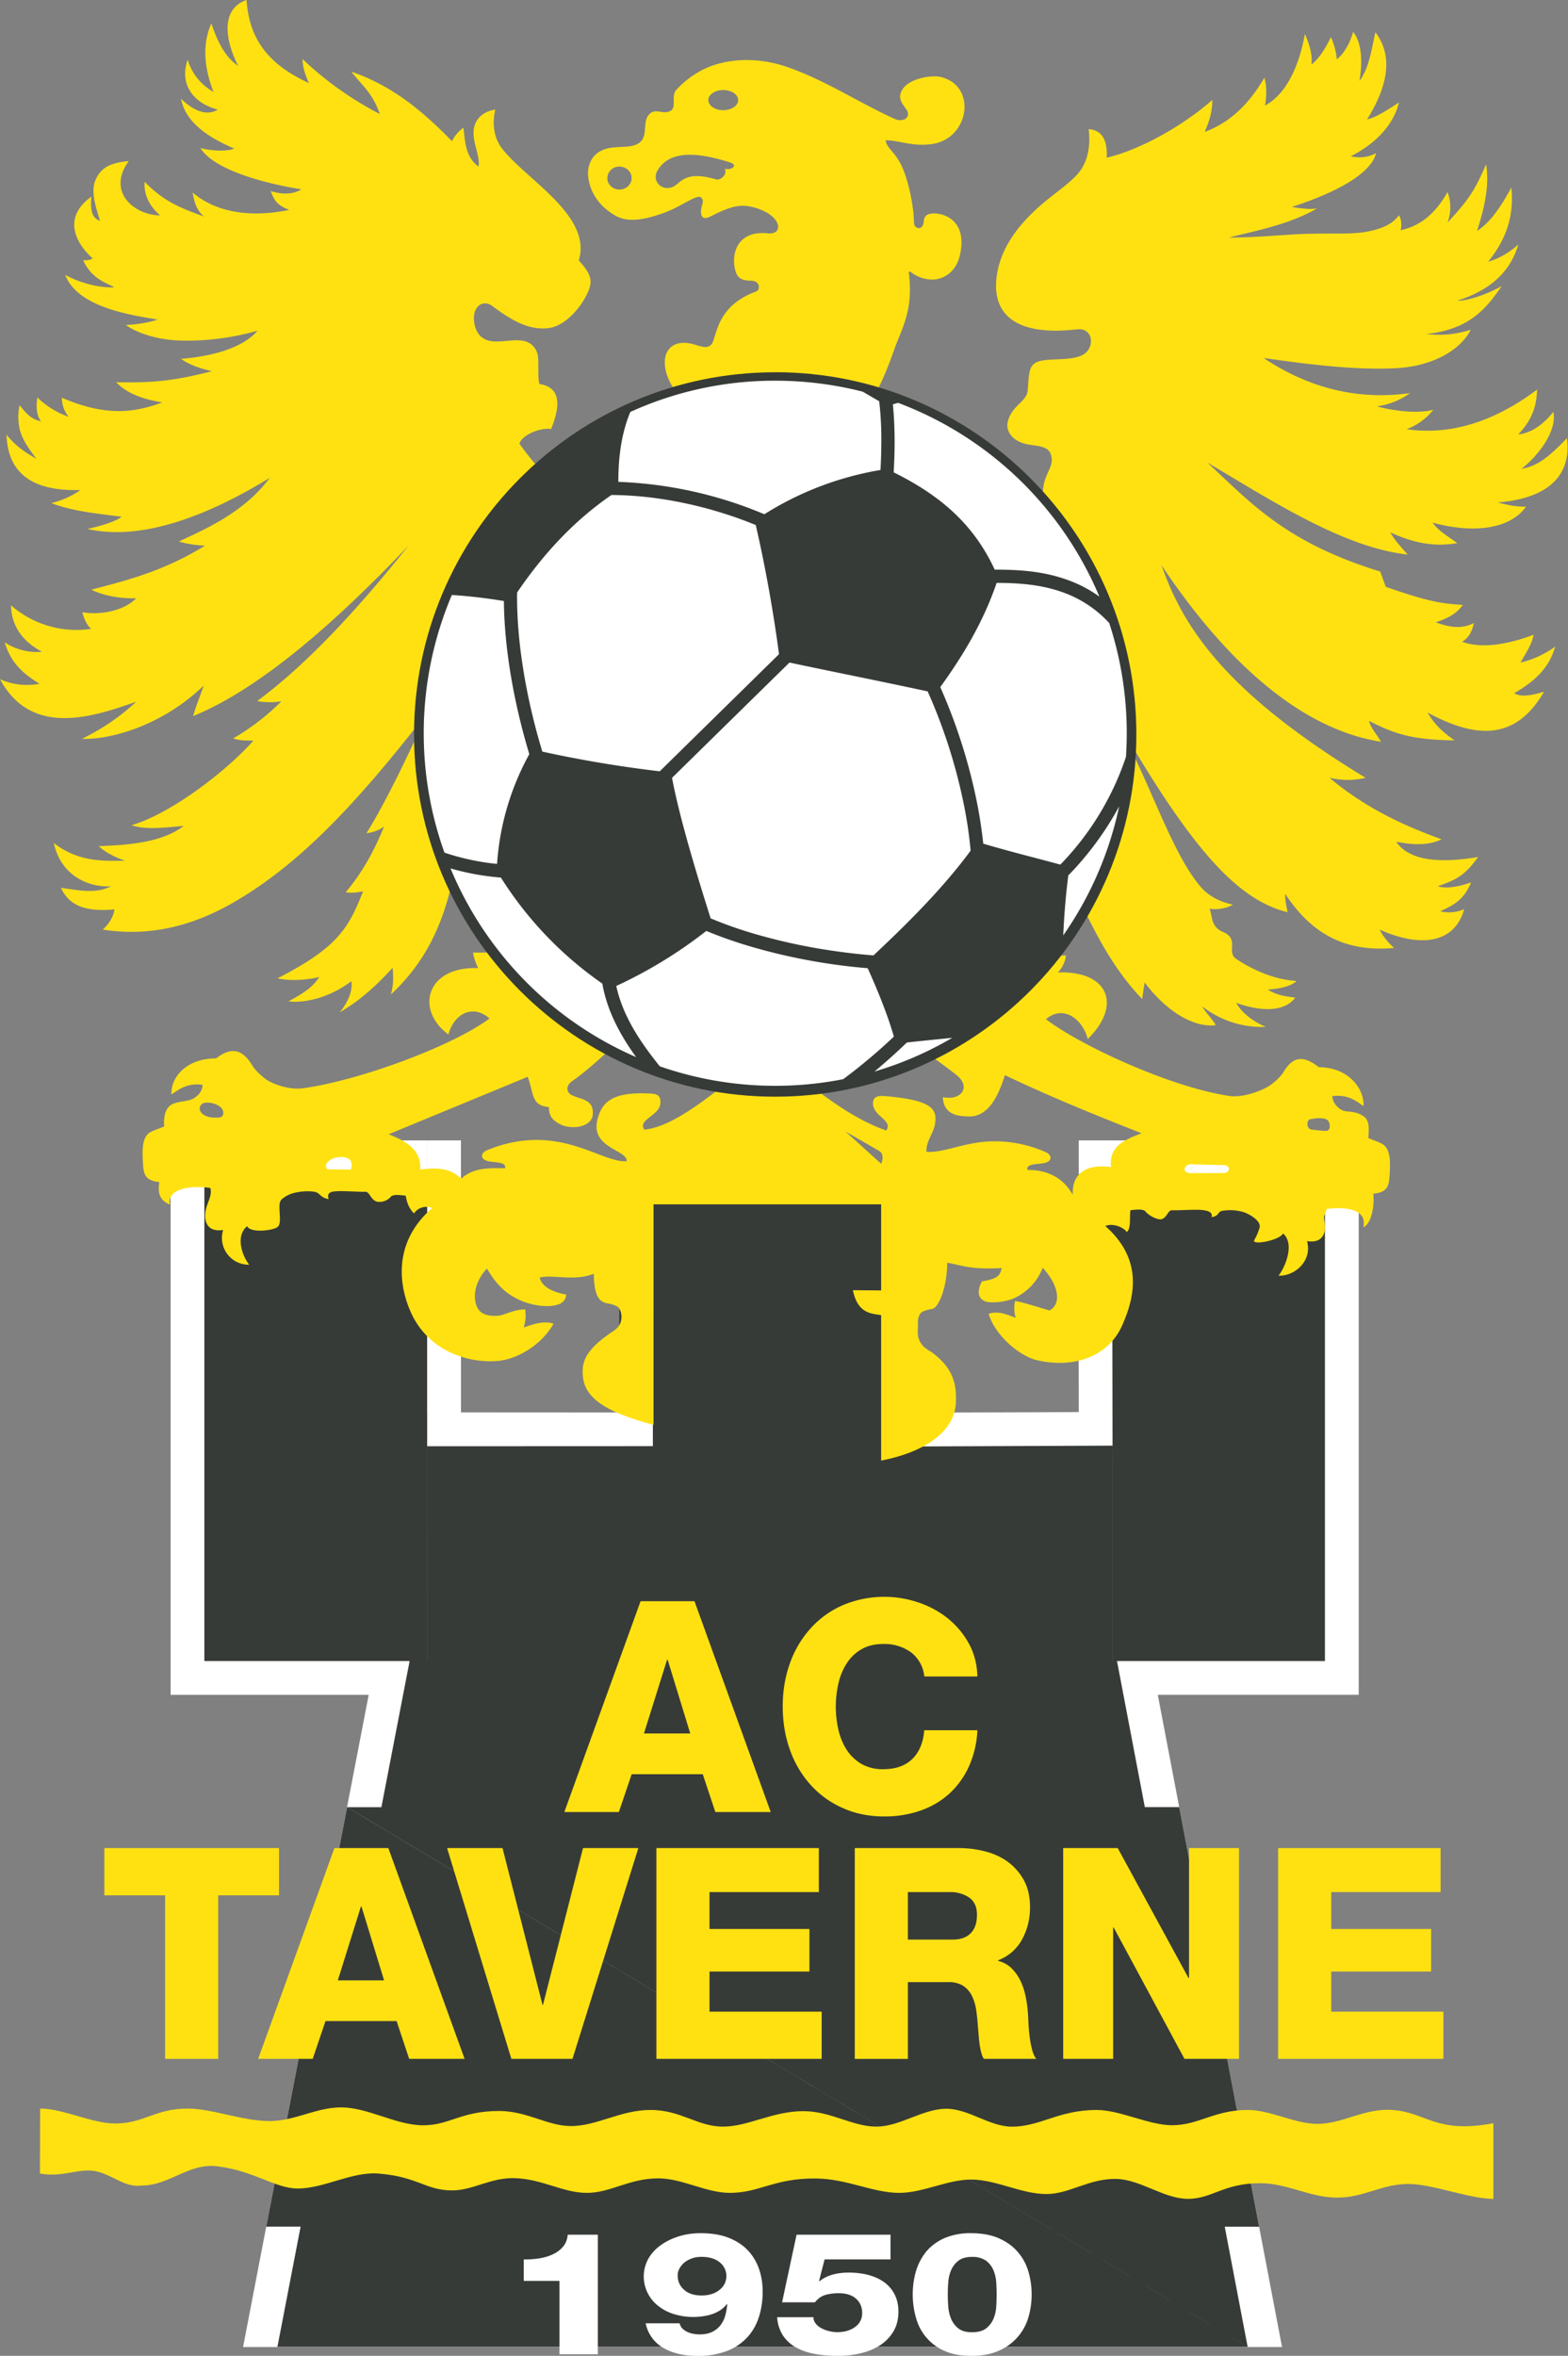
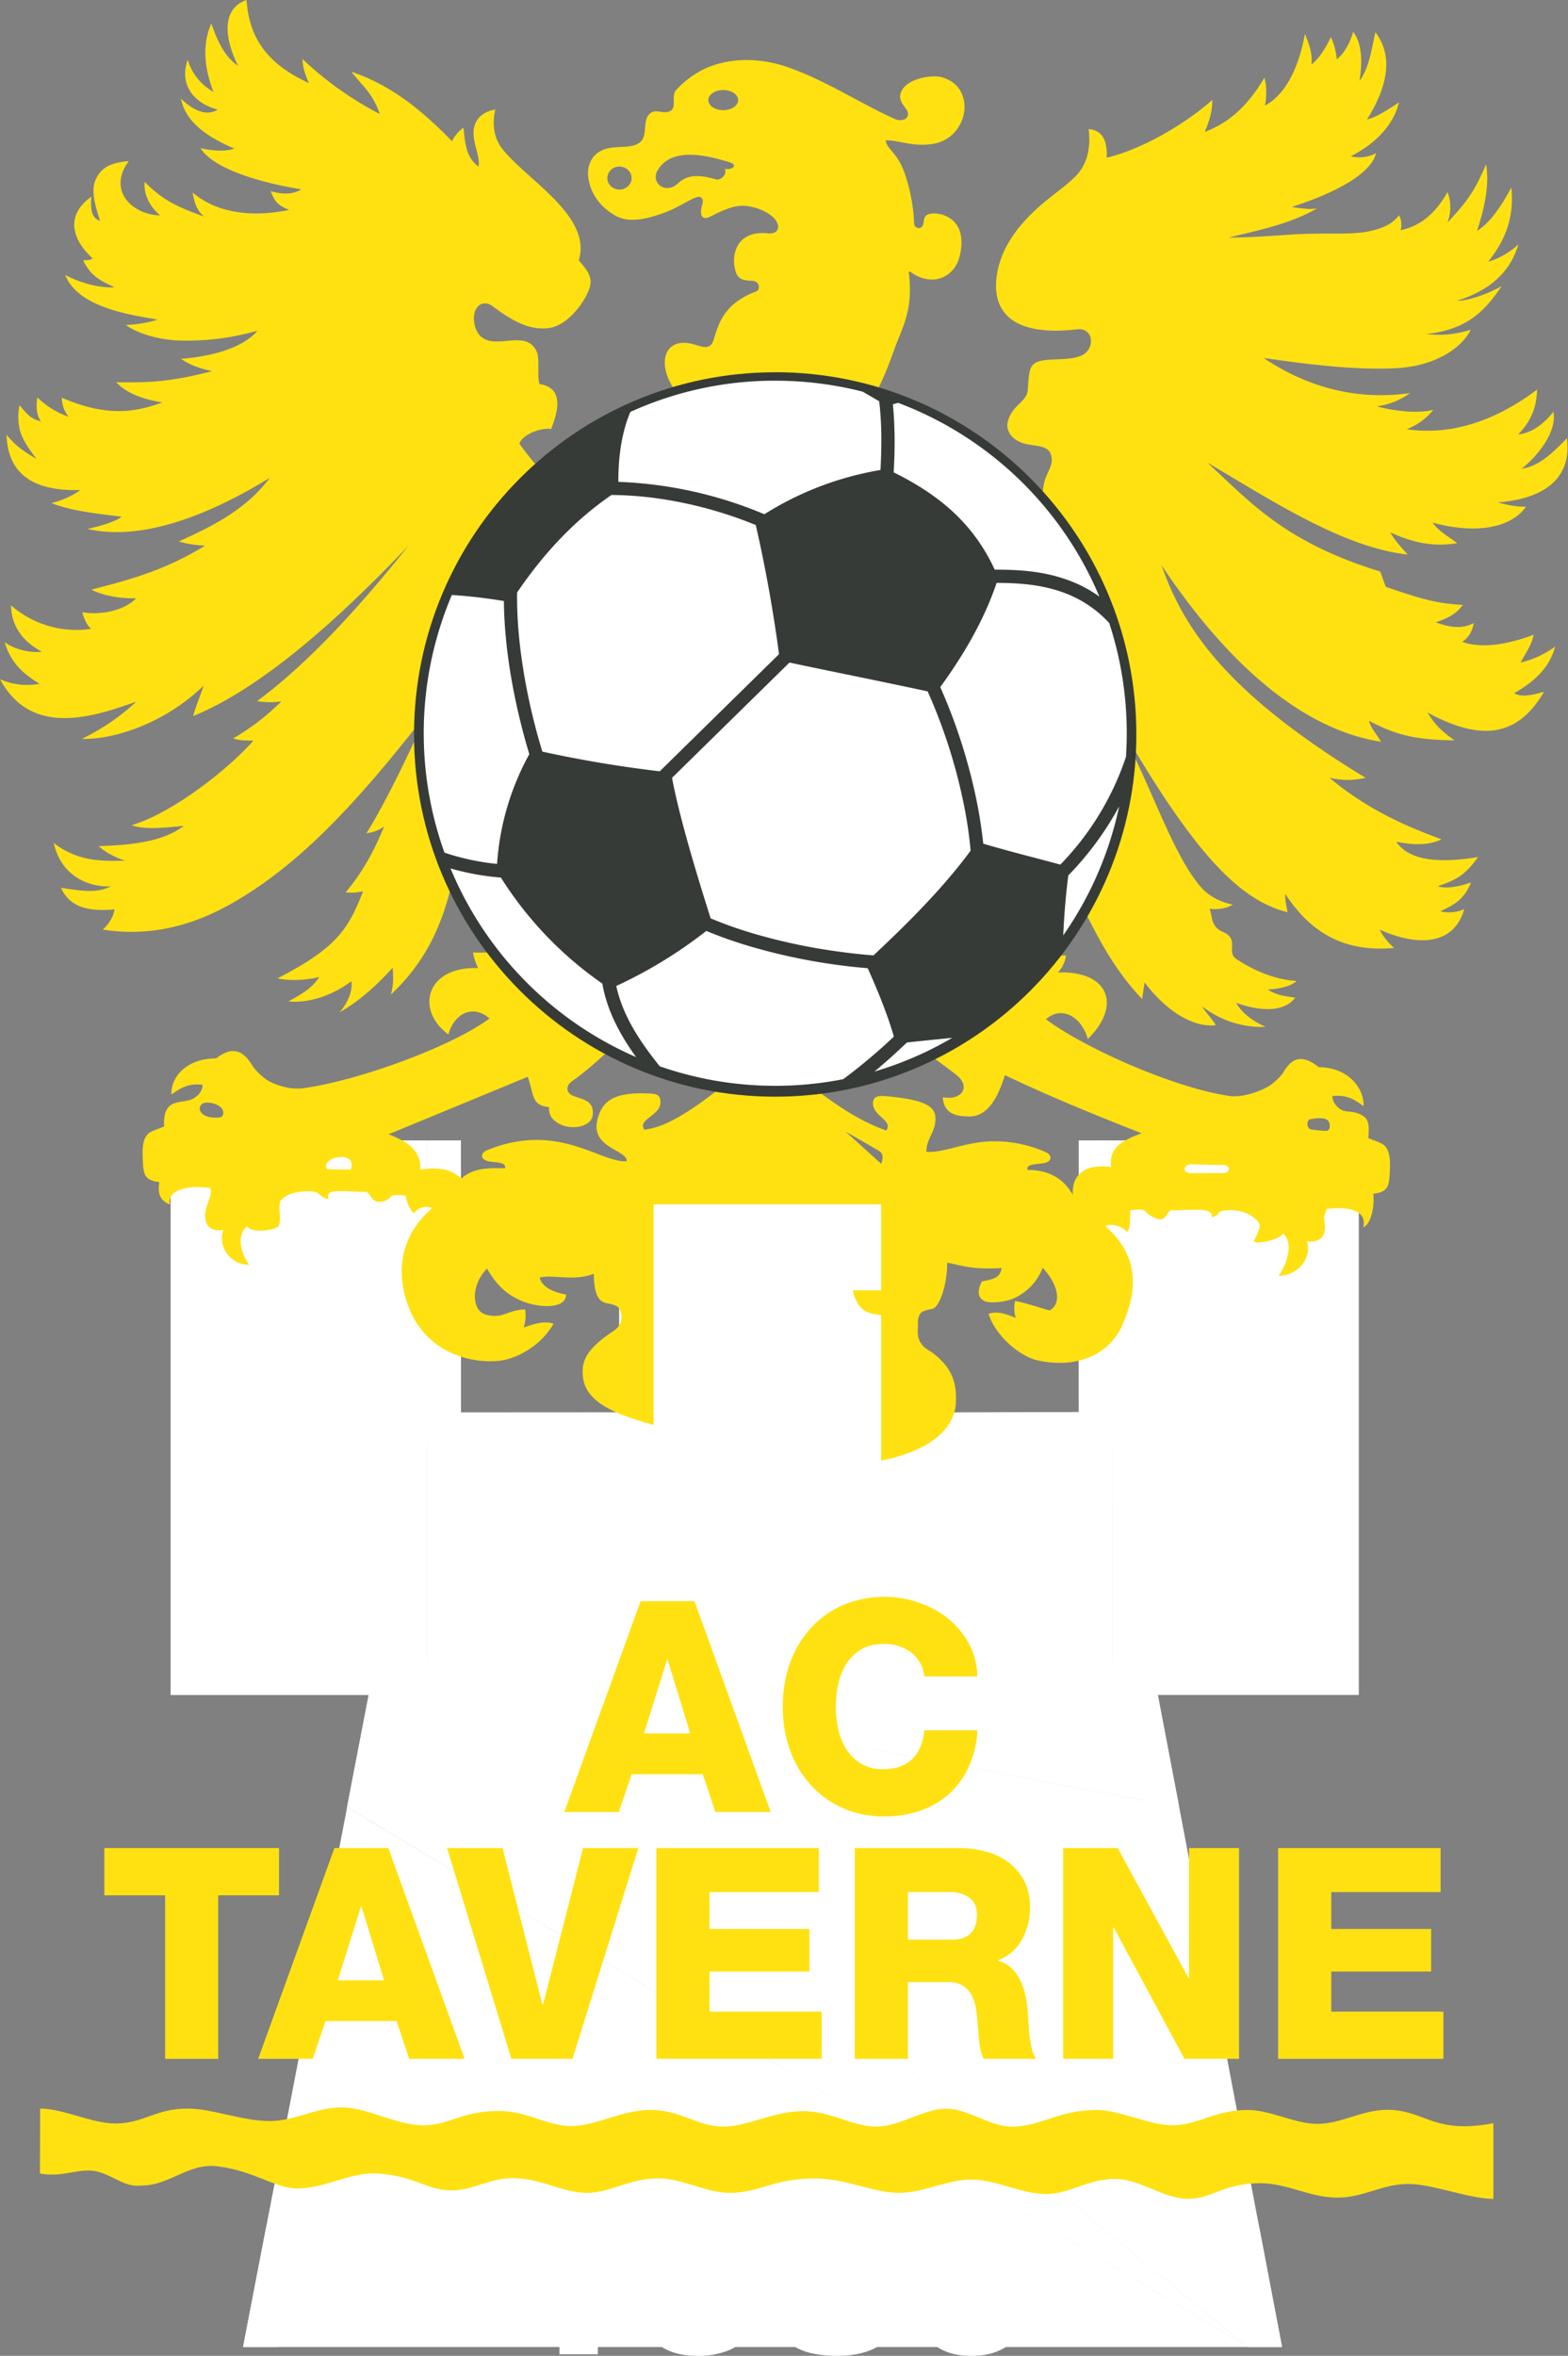
<svg xmlns="http://www.w3.org/2000/svg" width="333" height="500" fill="none">
  <rect width="100%" height="100%" fill="#808080" stroke="none" />
  <path fill="#ffe112" fill-rule="evenodd" d="M77.82 176.84a8 8 0 0 0 3.74-1.4c-2 4.9-4.52 9.68-8.16 13.95 1.45.19 2.68-.04 3.7-.2-3.11 7.94-5.5 11.95-18.15 18.44 1.6.43 5.18.62 8.86-.27-1.49 2.28-3.46 3.49-6.55 5.17 3.5.4 8.62-.73 13.36-4.28.37 2.28-1.02 4.87-2.48 6.6 3.87-2.2 7.55-5.37 11.24-9.45.23 2.43.12 3.8-.35 5.66 8.42-7.87 13-17.98 14.67-34.65 2.12-21.15 20.08-43.99 27.03-64.81-1.67-2.95-5.6-7-9.25-11.07a65 65 0 0 1-5.18-6.38c.66-1.94 4.54-3.43 6.75-3.1 1.56-3.95 2.68-8.75-2.48-9.54-.52-1.66.07-5.37-.56-6.82-1.81-4.17-6.66-1.62-10.03-2.35-1.77-.39-2.79-1.63-3.17-3.37-.84-3.86 1.71-5.52 3.7-4.05 4.37 3.25 7.88 5.19 11.95 4.72 4.64-.52 8.91-7.15 8.96-9.7.03-1.2-.52-2.54-2.51-4.66 2.91-9.4-10.94-17-16.2-23.64-1.9-2.41-2.2-5.42-1.53-8.39-3.34.57-4.6 2.72-4.61 4.94-.02 2.5 1.43 5.17 1.05 7.16-2.9-2.09-2.84-5.6-3.2-8.25a8 8 0 0 0-2.44 2.86C88.08 21.8 81.76 17.7 74.6 15.2c2.45 3.14 4.46 4.45 6.06 9a72 72 0 0 1-16.42-11.67c.07 2.03.63 3.36 1.36 5.1C57.71 13.99 52.95 8.98 52.36 0c-4.85 1.64-5.15 7.2-1.8 13.97-2.8-1.87-4.4-5.25-5.68-9-1.73 3.9-1.8 8.75.46 14.53a11.5 11.5 0 0 1-5.48-6.84c-1.68 4.7.6 9.05 6.38 10.6-2.01 1.25-4.66.7-7.8-2.3 1 5.23 6.15 8.35 11.3 10.57-1.44.68-5.16.48-7.17-.11 2.53 4.13 11.65 7.18 21.44 8.76-2.04 1.26-4.49 1-6.52.38.84 2.08 1.26 2.9 3.93 3.99-9.94 2.04-16.62-.33-20.53-3.7.34 1.55.59 3.54 2.43 5.1-5.16-1.86-8.57-3.23-12.6-7.36-.2 2.28.7 4.9 3.28 7.13-5.52-.08-11.4-5-6.66-11.53-3.71.33-5.84 1.27-7 3.9-1.34 2.7.47 7.14.89 8.8-1.58-.67-2.05-1.78-1.84-5.14-5.88 4.2-3.72 9.48.3 13.11-.3.24-1.3.47-2.03.35 1.82 4.21 5.64 5.1 6.6 5.74-2.87.28-7.61-.99-10.42-2.62 2.67 6.9 13.74 8.5 19.64 9.49-2 .7-5.08 1.14-6.8 1.14 2.72 1.92 7.03 3.13 11.24 3.3 4.77.2 10.74-.34 16.76-2.07-3.57 4.2-11.24 5.58-16.23 5.97 1.76 1.27 3.96 2.02 6.56 2.62-8.85 2.29-13.47 2.46-20.35 2.35 2.38 2.44 5.72 3.6 9.8 4.28-6 2.23-12.08 2.99-21.33-1 .01.97.28 2.67 1.45 4.05a18 18 0 0 1-6.64-4.1c-.35 1.97-.14 3.95.78 5.07-1.97-.5-2.67-1.12-4.57-3.43a12 12 0 0 0-.02 4.85c.4 2.08 1.83 4.25 3.63 6.54-2.5-1.41-4.59-2.88-6.38-5.14.27 8.27 5.58 12.06 15.7 11.75a18 18 0 0 1-6.16 2.77c4.14 1.63 8.8 2.13 14.92 2.9-1.39 1.06-4.47 1.97-7.27 2.59 11.35 2.62 25.41-2.68 38.69-10.83-5.44 7.46-14.26 11.12-19.27 13.5 1.75.5 3.26.74 5.53.89-8.78 5.4-16.45 7.32-24.1 9.33 2.04 1.03 5.35 1.92 9.5 1.83-2.57 2.64-7.53 3.62-11.43 2.96.25 1.09.89 2.73 1.88 3.52a21.1 21.1 0 0 1-17.03-4.98c.07 3.7 1.78 7.28 6.57 9.85a12.4 12.4 0 0 1-7.93-2.01c1.34 4.16 3.38 6.3 7.41 8.8a14 14 0 0 1-8.39-.97c6.77 12.6 20.19 7.82 28.94 4.78a47 47 0 0 1-11.55 7.88c6.19.2 17.05-2.82 25.88-11.3-.75 2.16-1.69 4.4-2.25 6.47 14.64-5.98 31-20.68 45.73-36.16-8.62 10.76-20.1 24.09-32.13 32.97 1.7.33 3.73.3 5.14.06a50 50 0 0 1-10.24 7.87c1.76.58 3.16.39 4.29.48-5.84 6.58-17.64 15.56-25.86 17.93 2.8 1.02 6.88.55 11.09.15-4.83 3.7-12.35 4.07-18.03 4.3.65.8 3.17 2.36 5.58 3.09-5.02.11-10.15.17-15.17-3.76 1.6 7.25 7.73 9.46 12.16 9.2-3.45 1.7-6.99.78-10.64.33 1.5 3.12 4.19 5.24 11.35 4.57-.07 1.05-.83 2.84-2.48 4.28 10.02 1.58 19.12-.8 27.62-5.67 14.52-8.32 26.75-21.68 41.19-40.2-2.03 4.82-8.16 18.06-12.8 25.42m144.1-61.87c-.31-1.7-1.03-7.6-.29-11.92.53-3.04 2.38-4.26 1.52-6.67-.75-2.1-3.75-1.58-5.98-2.35-2.48-.86-3.57-2.74-3.15-4.5.82-3.48 4-4.22 4.23-6.63.16-1.58.12-2.93.5-4.32.36-1.31 1.29-1.92 3.13-2.14 2.38-.29 5.45-.05 7.62-.9 3.17-1.26 2.9-6.07-.8-5.64-12.68 1.46-17.84-2.97-17.1-10.65.63-6.4 4.6-11.36 8.92-15.25 2.95-2.66 5.38-4.1 7.84-6.53 2.74-2.72 3.26-6.38 2.85-10.06 3.1.25 3.98 2.7 3.83 6.05 7.39-1.72 16.59-7.08 22.41-12.24.05 2.3-.64 4.62-1.62 6.78 4.03-1.5 8.64-4.5 12.67-11.5.55 1.5.5 4.1.15 5.9 4.73-2.53 7.29-8.72 8.48-15.18.95 2.22 1.61 4.24 1.4 6.48 1.24-1.01 2.56-2.6 4.12-5.82a15 15 0 0 1 1.26 4.72c1.25-1 2.65-2.97 3.46-5.83 1.83 2.25 2.05 6.38 1.33 10.4 2.02-2.6 2.56-6.54 3.39-10.32 3.43 4.46 3.21 10.57-1.77 18.5 2.06-.5 4.32-2 6.78-3.61-.93 3.98-4.15 8.38-10.24 11.42 1.47.4 3.6.34 5.38-.66-1.42 5.75-13.5 10.02-17.91 11.42 1.81.3 4 .6 5.38.3-5.9 3.51-14 4.97-18.72 6.19 5.74.03 12.03-.65 16.56-.78 5.8-.16 9.42.16 12.8-.47 3.98-.74 5.65-2.03 6.75-3.47.59.98.56 2.19.37 3.17 3.71-.82 7.03-2.95 9.95-8.1a9.3 9.3 0 0 1 0 6.48c3.8-4.2 5.48-5.97 8.18-12.38.81 4.66-.52 9.85-1.92 14.15 3-1.88 5.29-5.56 7.3-9.21.55 5.96-.96 10.79-4.94 15.76a16.5 16.5 0 0 0 6.41-3.68c-1.74 6.04-6.3 9.84-12.97 11.94 1.75.1 5.84-1.08 9.44-3.1-3.26 4.74-6.85 9.22-16.07 10.18 3.24.3 5.67.22 9.5-.9-2.27 4.4-8.2 7.73-15.79 8.14-8.34.45-18.17-.71-28.2-2.16 7.9 5.28 18.29 9.26 31.1 7.45a15.5 15.5 0 0 1-7 2.8c2.59.8 8.36 1.71 11.94.74a13 13 0 0 1-5.68 4.12c9.46 1.39 18.8-1.71 27.71-8.4-.12 4.48-1.68 6.99-3.98 9.5 2.8-.24 5.46-2.25 7.45-4.79.82 4.38-3.6 9.64-6.78 12.1 3.53-.57 6.04-2.75 9.65-6.5 1.1 8.62-4.94 12.88-14.74 13.64 1.77.4 3.54.94 6.05.89-3.25 4.64-10.88 5.84-19.83 3.39.98 1.57 3.37 3 5.23 4.35-5.38.93-9.8-.27-14.22-2.29.88 1.67 2.5 3.34 3.68 4.72-13.45-1.5-28.25-11.04-42.52-19.53 9.62 8.98 16.8 16.97 36.7 23.14l1.18 3.24c9.47 3.3 11.95 3.53 16.36 3.84-1.22 1.72-2.93 2.77-5.75 3.68 2.16.79 5.16 1.72 8.1.15-.29 1.38-.87 3.04-2.5 3.98 3.44 1.28 8.4 1.04 15.19-1.47-.4 2.06-1.62 3.83-2.8 5.89a20 20 0 0 0 7.37-3.39c-1.23 4.57-4.52 7.52-8.7 9.88 1.13.78 3.14.68 6.34-.3-6.39 11.03-15.23 9.51-24.77 4.42 1.68 2.56 2.6 3.64 5.75 5.9-9.24-.08-13.08-1.53-18.13-4.13.2 1.28 1.72 3 2.51 4.42-17.95-2.78-34-18.54-46.58-37.44 4.88 14.2 14.85 27.77 43.33 45.11-2.6.59-4.91.59-7.66 0 8 6.7 16.21 10.28 23.8 13.05-3.34 1.57-7.05 1-9.65.51 2.87 4.2 9.6 4.55 17.4 3.24-2.8 3.89-4.57 4.82-8.55 6.2 1.94.68 5.13-.1 7.07-.82-1.37 3.25-3.12 4.65-6.56 6.12 1.33.4 3.4.35 5.09-.44-1.98 7.1-8.96 8.36-17.98 4.35a14 14 0 0 0 3.09 3.9c-10.86.96-17.79-3.41-23.14-11.5 0 1.68.3 2.61.51 3.91-3.7-.92-8.19-3.02-13.56-8.33-5.9-5.84-12.9-15.53-21.86-31.12-1.86-3.25-.94-.22-3.12-3.81 1.33 3.04 3.75 5.74 5.24 8.69 5 9.94 9.41 22.9 14.87 29.2 1.9 2.2 4.46 3.26 6.79 3.75-.98.69-3.17 1.18-4.94.88.42.97.47 2.36.9 3.16.99 1.88 2.19 1.5 3.24 2.59 1.54 1.57-.36 3.65 1.6 4.94 2.83 1.89 7.53 4.33 12.76 4.64-1.6 1.46-4.45 1.65-6.12 1.85 2.06 1.18 3.24 1.32 5.82 1.69-1.94 2.7-6.46 3.27-12.53 1.1 1.15 2.11 3.62 3.98 6.27 5.1-4.64.2-9.44-1.21-13.49-4.35.79 1.37 2.09 2.6 2.88 3.98-4.52.6-10.4-2.78-15.11-9.07l-.52 3.53c-5.81-6.07-10.03-13.52-15.31-25.52-3.07-6.97-8.3-13.51-12.1-20.53zM146.3 85.79c-3.63-2.6-5.52-6.87-5.04-9.8.37-2.27 2.25-3.7 5.29-3.09 2.27.46 4.16 1.74 4.97-.68.89-2.66 1.76-7.68 9.01-10.33.99-.36.87-2.13-.66-2.28-1.1-.1-2.84.08-3.51-1.63-1.24-3.14-.39-9.18 6.68-8.46 2.42.25 2.87-1.61 1.29-3.27-1.3-1.37-3.94-2.41-6.19-2.56-1.95-.14-4.08.63-7.34 2.3-1.56.8-2.45-.06-1.6-2.79.16-.49.04-1.72-1.19-1.36-1.61.48-3.92 2.24-7.24 3.42-3.53 1.25-7.23 2.1-9.98.56-1.66-.93-5-3.2-5.8-7.78-.52-3 .8-5.77 4.04-6.54 2.05-.49 4.44-.09 6.13-.84 2.8-1.24 1.1-4.59 2.65-6.33 1.35-1.54 2.93.08 4.56-.78 1.4-.73.12-3.18 1.23-4.45a20 20 0 0 1 4.56-3.7c4.5-2.74 11.6-3.7 18.84-1.24 8.2 2.78 16.03 8 23.12 11.12 1.2.52 2.87.14 2.7-1.27-.12-1.1-2.1-2.24-1.56-4.17.85-3.09 6.44-4.04 8.63-3.48 7.73 1.99 5.92 13.22-2.1 14.23-4.22.54-6.62-.79-9.71-.82.26 1.74 1.82 2.27 3.28 5.2 1.49 2.98 2.5 8.02 2.7 11.2.05.84-.04 1.77.53 2.08.9.49 1.47-.12 1.59-1.24.08-.81.3-1.68 2.06-1.71 2.4-.05 7.3 1.61 5.6 8.93-.85 3.7-3.68 5-5.53 5.1a7.5 7.5 0 0 1-4.3-1.18c-.77-.56-1.05-.73-.99-.22.96 8.15-1.42 11.43-3.22 16.57-9.09 25.78-14.55 12.35-43.5 11.29m-6.63-49.65c2.59-4.28 8.34-3.87 15.27-1.7 2.05.65.3 1.75-.97 1.38.49 1.56-1.2 2.48-1.9 2.26-5.47-1.64-7-.06-8.35 1.05-2.5 2.09-5.61-.4-4.05-3m13.93-17.02c1.75 0 3.17.96 3.17 2.14s-1.42 2.14-3.17 2.14-3.17-.96-3.17-2.14 1.42-2.14 3.17-2.14m-22.04 16.25c1.43 0 2.58 1.1 2.58 2.44s-1.15 2.43-2.58 2.43-2.58-1.09-2.58-2.43a2.5 2.5 0 0 1 2.58-2.44" clip-rule="evenodd" />
  <path fill="#fff" fill-rule="evenodd" d="M36.23 242.04h54.49v110.5H43.4h43.59l177.98 145.57L73.7 383.56l4.6-23.84H36.23zm61.66 0v57.75l33.6-.02V249.2h55.82v103.34H90.73v-110.5zm96.62 7.16v50.62l34.58-.13v-57.65h7.18v110.5h-48.96V249.2zm41.76-7.16h52.28V359.7h-42.67l4.55 23.84-163.44-31h194.39-45.1zm14.16 141.51 21.84 114.57h-7.3L86.99 352.54zM51.62 498.12l22.1-114.57 191.25 114.57H51.6" clip-rule="evenodd" />
-   <path fill="#373b37" fill-rule="evenodd" d="M36.23 249.2h54.49v103.34H43.4h43.59l177.98 145.57L73.7 383.55l4.6-23.84H36.23zm54.49 0v50.62l40.77-.05V249.2h55.82v103.34H90.73zm103.79 0v50.62l34.58-.14V249.2h7.18v103.34h-48.96V249.2zm41.76 0h52.28v110.5h-42.67l4.55 23.85-163.44-31.01h194.39-45.1zm14.16 134.35 21.84 114.56h-7.3L86.99 352.54zM51.62 498.1l22.1-114.56L264.96 498.1H51.6" clip-rule="evenodd" />
  <path fill="#fff" fill-rule="evenodd" d="M36.23 242.04h14.25v7.16H43.4v103.34h43.59L81 383.55h-7.3l4.6-23.84H36.23zm61.66 25.94v31.8h33.6v-2.9l7.16 3.09v6.96l-47.93.02v-38.97zm96.63 28.9-.02 2.94 34.6-.13-.05-29.35h7.16l.06 36.48-48.96.2.02-3.95zm76.13-54.84h17.9V359.7h-42.67l4.55 23.84h-7.3l-5.91-31h44.16V249.2h-10.73zm-3.25 230.55 4.87 25.53h-7.3l-4.87-25.54zM51.62 498.12l4.92-25.54h7.3l-4.93 25.54z" clip-rule="evenodd" />
  <path fill="#ffe112" fill-rule="evenodd" d="M110.7 201.72c-3.83.2-6.12.54-10.24.44a11 11 0 0 0 1.1 3.31c-10.87-.44-13.57 8.72-6.33 14.09 1.2-4.44 5.18-6.5 8.73-3.4-7.76 5.8-27.4 13.1-39.52 14.8-3 .41-6.36-.82-7.85-1.82-.87-.6-2.3-1.88-2.88-2.81-1.22-1.98-3.4-5.2-7.79-1.7-6.52 0-9.7 4.17-9.5 7.68 1.9-1.37 3.52-2.45 6.62-2.07-.1 1.32-.8 2.15-1.78 2.8-1.2.8-3.53.64-4.82 1.4-1.39.82-1.7 2.59-1.58 4.65-.9.38-2.23.8-2.96 1.22-1.87 1.07-1.66 4.2-1.54 6.5s.37 3.77 3.47 4.07c-.25 1.88-.3 3.75 2.29 4.79-.7-2.53 2.57-4.33 8.55-3.54.46 1.7-.74 3.1-1.03 5.02-.33 2.18.45 4.4 3.75 3.9a5.68 5.68 0 0 0 5.53 7.37c-1.6-2.06-2.9-6.12-.44-8.18.72 1.48 5.22.96 6.37.25 1.34-.83-.14-4.72.88-5.85a6 6 0 0 1 2.9-1.49c1.11-.29 3.15-.47 4.45-.13.82.23 1.1 1.24 2.72 1.47-.35-1.01.12-1.45.91-1.58 1.5-.27 5.05.08 6.9.03.88 0 1.12 1.66 2.35 2.07.65.22 2.2.03 3.02-1 .55-.69 2.7-.25 3.18-.25.25 1.58.8 2.85 1.77 3.77a3.1 3.1 0 0 1 3.83-1.12c-8.33 7.25-7.05 16.34-4.58 21.94a17 17 0 0 0 8.63 8.77 20 20 0 0 0 10.13 1.7c3.94-.42 9-3.28 11.62-7.87-2.11-.76-4.74.25-6.34.81.4-1.18.49-2.66.3-3.85-2.55 0-4.36 1.29-6 1.36q-2.2.09-3.37-.78c-1.64-1.28-2.22-5.52 1.26-9.26 1.91 3.24 3.87 5.4 7.4 6.88 3.76 1.57 9.43 1.73 9.4-1.36-3.28-.6-5.2-1.88-5.6-3.6 2.75-.72 7.28.86 11.5-.81.04 5.01 1.34 5.99 2.82 6.27.57.1 1.22.22 2 .59.7.32 1.12 1.41 1.03 2.57-.14 2-1.44 2.5-2.9 3.56-4.86 3.5-5.63 5.95-5.23 9.1.61 4.94 6.23 7.61 14.96 9.99V255.6h48.34v18.28l-6-.05c1.07 5.2 4.19 4.92 6 5.3v30.86c9.15-1.76 15.63-6.09 15.87-12.34.13-3.17-.16-7-5-10.55-.92-.66-2.2-1.14-2.86-2.89-.4-1.05-.15-2.52-.2-3.27-.08-1.16.33-2.25 1.03-2.57a8 8 0 0 1 2-.57c1.48-.27 3.16-4.78 3.2-9.8 3.34.6 5.06 1.5 11.57 1.13-.41 1.72-.92 2.25-4.2 2.83-1.25 2.27-.77 4.06 1.33 4.4a12 12 0 0 0 5.34-.76 11.7 11.7 0 0 0 6.23-6.53c3.48 3.77 4 7.64 1.48 9.04-.14.08-6.17-1.95-7.35-1.96a7 7 0 0 0 .14 3.55c-1.6-.58-3.63-1.6-5.75-.86 1.3 4.46 6.47 9 10.35 9.87 8.03 1.79 15.14-.93 18.01-7.41 2.47-5.58 4.75-13.76-3.59-21.09 1.73-.72 4.02.36 4.57 1.3.97-.9.53-3.09.78-4.67.48 0 2.63-.41 3.19.28.82 1.03 2.76 1.85 3.42 1.64 1.22-.4 1.32-1.9 2.2-1.9 1.85.06 5.4-.26 6.9.02.78.14 1.84.43 1.5 1.44 1.62-.22 1.3-1.08 2.13-1.3a10 10 0 0 1 4.44.17c1.14.3 3.93 1.75 3.66 3.28a11 11 0 0 1-1.15 2.72c-.63 1.19 5.4.08 6.11-1.4 2.46 2.08.64 6.9-.95 8.95 3.46.16 7.22-3.18 6.04-7.33 3.3.53 4.08-1.68 3.75-3.86-.29-1.93-.02-1.27.44-2.97 6.57-.75 8.44 1.38 7.75 3.9 1.99-.87 2.39-5.25 2.13-7.13 3.1-.27 3.35-1.74 3.48-4.03s.32-5.44-1.55-6.52c-.72-.42-2.05-.86-2.96-1.25.12-2.06.28-3.76-1.06-4.66-2.03-1.36-3.63-.64-4.83-1.44-.97-.65-1.68-1.5-1.78-2.81 3.11-.36 4.73.74 6.63 2.12.2-3.51-2.99-8.22-9.5-8.26-4.4-3.55-6.32-.85-7.54 1.12-.58.92-2 2.2-2.88 2.78-1.48 1-5.6 2.65-8.59 2.2-12.12-1.79-31.17-10.42-38.93-16.28 3.56-3.07 7.69-.25 8.88 4.2 7.24-7.08 4.54-14.49-6.33-14.13a6.4 6.4 0 0 0 1.7-3.6c-4.14.06-7.01 0-10.84-.23-9.73 3.61-11.22 15.3-20.97 18.82 3.15 3 5.17 4.07 8.56 6.78 3.27 2.62.82 5.54-2.9 4.69.17 4.03 3.73 4.03 5.43 4.1 5.18.22 7.06-6.84 7.77-8.76 9.85 4.7 19.15 8.44 29 12.33-3.72 1.43-6.99 2.81-6.47 7.18-5.67-.79-8.37 1.73-8.12 5.92-2.33-4.26-6.34-5.36-9.62-5.3-.41-1.5 2.43-1.12 3.84-1.55s1.37-1.66-.04-2.27a27 27 0 0 0-11.21-2.27c-5.88.1-10.32 2.5-14.05 2.24-.15-2.14 1.42-3.84 1.77-5.74.58-3.17-.28-5.13-9.84-6.03-1.58-.15-3.46-.38-3.28 1.73.22 2.53 4.31 3.44 2.8 5.51-9.06-3.19-15.91-9.95-19.63-11.85q-.04-2.63.57-4.63c-1.31-.5-3.96 1.13-6.44 2.4-2.22-1.2-4.45-2.45-5.62-2.02q.52 1.69.57 3.81c-4.14 2.25-13.46 11.4-20.82 12.1-1.5-2.1 3.18-2.96 3.4-5.5.19-2.1-1.1-2.12-2.69-2.18-7.41-.29-9.4 1.81-10.41 4.67-2.49 6.97 6.13 7.15 5.95 9.72-5.68.36-14.6-8.48-29.63-2.35-1.43.58-1.46 1.83-.05 2.27s4.25.08 3.84 1.58c-3.28-.08-6.76-.16-9.24 2.16-1.67-1.25-3.08-2.64-8.75-1.89.22-4.22-3-6.03-6.72-7.5l29.53-12.19c1.35 3.62.68 6.06 4.5 6.43.02 1.77.64 2.47 1.53 3.13 2.68 1.98 7.45 1.25 7.77-1.41.43-3.58-2.96-3.35-4.61-4.36-1-.61-1.1-1.93.23-2.86 3.55-2.48 7.04-5.8 10.18-8.77-9.74-3.6-11.24-15.3-20.97-18.98m68.84 38.41 7.6 6.87c.42-1.06.5-2.19-.44-2.73zm102.3-2.47c.7.44.91 2.43-.3 2.36-.6-.03-1.43-.07-3.04-.3-1.11-.15-1.03-2.01-.29-2.16.96-.2 2.75-.47 3.63.1m-22.05 11.3-6.87.03c-2.06 0-1.52-1.92.04-1.88l6.94.17c1.46.04 1.47 1.67-.11 1.68m-216.62-14.8c-.77.3-1.12 1.4-.22 2.2.72.65 1.87.94 3.54.82 1.12-.08 1.1-1.22.66-1.85-.75-1.1-3-1.56-3.98-1.18m26.37 14.03 4.97.04c.87-2.7-1.64-2.88-3.24-2.51-1.22.28-2.71 1.41-1.73 2.47" clip-rule="evenodd" />
  <path fill="#373b37" fill-rule="evenodd" d="M164.63 79c42.33 0 76.7 34.45 76.7 76.88s-34.37 76.88-76.7 76.88-76.7-34.45-76.7-76.88 34.36-76.87 76.7-76.87" clip-rule="evenodd" />
  <path fill="#ffe112" fill-rule="evenodd" d="M136.04 339.84h11.45l16.19 44.74h-11.76l-2.67-8.02h-15.1l-2.72 8.02h-11.58zm.72 28.07h9.83l-4.8-15.66h-.12zm59.54-12.1a7.4 7.4 0 0 0-2.83-5.13 9.6 9.6 0 0 0-5.9-1.76q-2.73 0-4.64 1.13a9 9 0 0 0-3.12 3q-1.22 1.89-1.76 4.27a22 22 0 0 0 0 9.78q.54 2.37 1.75 4.26a9.4 9.4 0 0 0 3.13 3 9 9 0 0 0 4.64 1.13q3.99 0 6.21-2.2 2.2-2.19 2.51-6.07h11.28a21 21 0 0 1-1.82 7.74 18 18 0 0 1-4.18 5.76 18 18 0 0 1-6.12 3.57 23 23 0 0 1-7.64 1.23q-4.92 0-8.91-1.82a20 20 0 0 1-6.83-4.98 22 22 0 0 1-4.33-7.4q-1.5-4.23-1.51-9.11 0-4.89 1.5-9.12a22 22 0 0 1 4.34-7.4 20 20 0 0 1 6.83-4.97 22.6 22.6 0 0 1 15.91-.69q3.48 1.12 6.27 3.29a18 18 0 0 1 4.58 5.32q1.8 3.17 1.91 7.17zM59.26 402.26H46.34v34.71H35.07v-34.71H22.16v-10.03h37.1zm11.76-10.03h11.45l16.2 44.74H86.9l-2.67-8.02h-15.1l-2.72 8.02H54.83zm.72 28.08h9.83l-4.8-15.67h-.12zm49.84 16.66H108.6l-13.65-44.74h11.77l8.49 33.27h.11l8.5-33.27h11.75zm17.82-44.74h34.5v9.34h-23.22v7.83h21.22v9.03h-21.22v8.52h23.82v10.02h-35.1zm53.41 19.43h9.46q2.55 0 3.88-1.35 1.33-1.34 1.33-3.92 0-2.5-1.66-3.66a7 7 0 0 0-4.04-1.16h-8.97zm-11.28-19.43h22.07q2.85 0 5.58.7 2.73.68 4.85 2.22a12 12 0 0 1 3.42 3.92q1.3 2.37 1.3 5.76 0 3.63-1.66 6.74a9.7 9.7 0 0 1-5.12 4.48v.12q1.7.44 2.85 1.57t1.88 2.63 1.09 3.23q.36 1.71.48 3.28.06.69.13 2.14.05 1.44.24 3 .18 1.57.54 2.95t.91 2h-11.15q-.37-.56-.61-1.57-.24-.99-.36-2.1-.13-1.09-.18-2.03l-.13-1.44q-.12-1.7-.36-3.32a10 10 0 0 0-.91-2.95 5.4 5.4 0 0 0-1.85-2.1 5.7 5.7 0 0 0-3.18-.78h-8.55v16.3h-11.28zm44.26 0h11.58l15.03 27.57h.12v-27.57h10.61v44.74h-11.58l-15.03-27.88h-.12v27.88h-10.61zm45.65 0h34.5v9.34h-23.22v7.83h21.21v9.03h-21.21v8.52h23.82v10.02h-35.1z" clip-rule="evenodd" />
  <path fill="#fff" fill-rule="evenodd" d="M111.23 484.09v-4.56q1.68.04 3.3-.22 1.6-.25 2.91-.87 1.32-.62 2.16-1.64t.97-2.51h6.4v25.38h-8.16v-15.58zm33.1 9q.14.6.54 1.05.42.45 1 .73.6.3 1.3.44t1.42.14q1.54 0 2.63-.52a5 5 0 0 0 1.8-1.44q.7-.92 1.01-2.06a12 12 0 0 0 .41-2.42h-.09q-.54.72-1.31 1.25-.78.53-1.72.86-.96.33-2 .47a14 14 0 0 1-6.35-.5 10 10 0 0 1-3.33-1.81 8 8 0 0 1-2.15-2.73 7.8 7.8 0 0 1 .2-7.16 9 9 0 0 1 2.63-2.87q1.66-1.2 3.85-1.88t4.65-.67q3.45 0 5.94.98 2.49.99 4.08 2.68a11 11 0 0 1 2.36 3.95q.77 2.25.77 4.8 0 2.74-.75 5.21-.75 2.48-2.4 4.35a11.5 11.5 0 0 1-4.29 2.97 17 17 0 0 1-6.39 1.1q-4.35 0-7.28-1.7a7.8 7.8 0 0 1-3.74-5.22zm4.67-5.9q1.23 0 2.2-.33a5 5 0 0 0 1.66-.9q.68-.55 1.04-1.3a3.7 3.7 0 0 0-1.04-4.5q-1.41-1.17-3.9-1.17-1.1 0-2.02.33-.93.33-1.59.87-.66.56-1.04 1.26a3 3 0 0 0-.39 1.51q0 1.8 1.34 3 1.34 1.23 3.74 1.23m23.76 4.61q0 .76.47 1.35.48.6 1.2.98.73.4 1.63.62t1.77.22q2.28 0 3.77-1.1a3.5 3.5 0 0 0 1.5-2.98q0-1.85-1.3-3.02-1.3-1.16-3.7-1.16-1.62 0-2.87.38-1.25.39-2.16 1.55h-6.98l3.08-14.35h19.95v5.24h-14l-1.19 4.63h.1a8 8 0 0 1 2.76-1.39q1.59-.44 3.4-.44 2.45 0 4.4.55 1.94.55 3.33 1.6 1.38 1.06 2.13 2.61t.75 3.52q0 2.36-1 4.1a9 9 0 0 1-2.74 2.94 13 13 0 0 1-4.1 1.76q-2.36.6-5.13.59-2.58 0-4.85-.42a13 13 0 0 1-3.96-1.38 8 8 0 0 1-2.75-2.53 8 8 0 0 1-1.22-3.87zm33.46 8.2q-3.35 0-5.72-1.09a10.6 10.6 0 0 1-5.98-7.05q-.68-2.35-.68-4.9 0-2.54.68-4.9a12 12 0 0 1 2.15-4.14q1.49-1.8 3.84-2.88a14 14 0 0 1 5.7-1.07q3.45 0 5.9 1.07 2.45 1.08 4.01 2.88 1.57 1.8 2.27 4.15t.7 4.9-.7 4.9a11 11 0 0 1-2.27 4.14 11 11 0 0 1-4 2.9q-2.45 1.1-5.9 1.1m.22-5.02q1.91 0 2.95-.79a5 5 0 0 0 1.56-1.98q.53-1.2.62-2.6a41 41 0 0 0 0-5.28 8 8 0 0 0-.62-2.59 5 5 0 0 0-1.56-1.96 5 5 0 0 0-2.94-.79q-1.86 0-2.88.79a5 5 0 0 0-1.55 1.96 8 8 0 0 0-.63 2.59 33 33 0 0 0 0 5.28q.12 1.4.63 2.6.53 1.2 1.54 1.98 1.03.8 2.88.79" clip-rule="evenodd" />
  <path fill="#ffe112" fill-rule="evenodd" d="M8.52 447.52c4.93 0 11 3.17 15.93 3.17 6.1 0 8.5-3.17 15.36-3.17 5.35 0 11.6 2.65 17.46 2.65 5.36 0 9.83-2.9 15.18-2.9 5.7 0 11.7 3.8 17.4 3.8s7.98-3.04 16.22-3.04c5.95.05 10.15 3.16 15.08 3.2 5.58.06 10.7-3.46 17.05-3.41 6.43 0 9.92 3.53 15.33 3.53s10.52-3.28 17.1-3.28c5.83 0 10.42 3.28 15.48 3.28s9.82-3.79 14.88-3.79c4.73 0 9.17 3.8 13.9 3.8 6.08 0 9.9-3.54 18.02-3.54 4.98 0 11.05 3.24 16.03 3.24 5.64 0 8.9-3.24 16.07-3.24 4.83 0 9.93 2.95 14.76 2.95 5.48 0 9.96-3.38 15.94-2.95 7.31.51 9.16 5.12 21.44 2.81v16.06c-5.02 0-13-3.17-18.01-3.17-5.7 0-9.46 2.9-15.15 2.9-5.8 0-10.56-3.06-16.36-3.06-7.76 0-10.23 3.32-15.34 3.32-5.01 0-10.03-4.04-15.03-4.22-5.9-.21-10.03 3.2-15.04 3.2-5.2 0-10.42-2.94-15.63-3.07-5.2-.13-10.41 2.82-15.62 2.82-5.62 0-10.99-2.97-17.63-3.05-8.92-.11-11.97 3.05-18.34 3.05-5.06 0-10.12-3.08-15.18-3.08-6.24 0-10.12 3.08-15.18 3.08s-9.36-2.9-15.2-3.12c-5.23-.2-8.93 2.6-13.4 2.6-5.65 0-7.22-2.9-15.67-3.58-5.65-.45-11.52 3.18-17.17 3.18-4.69 0-9.37-3.83-17.15-4.73-6.03-.7-10.02 4.1-16.05 4.1-3.58.48-6.29-2.46-9.87-3.08-3.59-.61-6.74 1.39-11.65.53z" clip-rule="evenodd" />
  <path fill="#fff" fill-rule="evenodd" d="M160.5 111.44c2.09 9 3.84 19.01 4.94 27.4l-25.33 24.86q-12.66-1.49-24.93-4.18c-3.16-10.36-5.51-22.72-5.36-33.77 5.77-8.48 12.3-15.38 20.03-20.69 9.95.03 21.01 2.4 30.66 6.38m4.13-30.64c6.41 0 12.64.81 18.58 2.33l3.5 2.03q.54 4.74.44 9.58-.03 2.5-.17 5.01a67 67 0 0 0-24.66 9.39l-.73-.3a88 88 0 0 0-30.28-6.57c-.02-5.55.76-10.6 2.55-14.84a74 74 0 0 1 30.77-6.63m26.1 4.7a75 75 0 0 1 42.74 41.13 27 27 0 0 0-6.85-3.58c-5.1-1.83-10.16-2.15-15.38-2.15-4.47-9.65-11.57-15.76-21.46-20.65.28-4.83.3-9.67-.17-14.44zm44.83 46.74a75 75 0 0 1 3.55 28.4 60 60 0 0 1-13.93 22.86c-5.26-1.43-10.58-2.73-16.37-4.44q-.44-4.06-1.2-8.05a118 118 0 0 0-7.93-25.18c4.57-6.33 9.04-13.54 11.97-22.12 4.76.02 9.41.34 14.02 1.99a24.4 24.4 0 0 1 9.89 6.54m2.11 38.9a75 75 0 0 1-11.88 27.39c.19-4.05.5-8.24 1.08-12.73a66 66 0 0 0 10.8-14.66m-35.45 49.13a74 74 0 0 1-16.51 7.15q3.54-2.95 6.88-6.16c2.2-.25 5.71-.6 9.63-.99m-23.15 8.77a74.6 74.6 0 0 1-38.96-2.73 89 89 0 0 1-2.78-3.63c-2.93-4.07-5.41-8.53-6.46-13.42A97 97 0 0 0 150 197.58a92 92 0 0 0 10.36 3.58 125 125 0 0 0 23.91 4.33c1.87 4.12 4.23 9.8 5.56 14.52a118 118 0 0 1-10.75 9.03m-44.02-4.7a75 75 0 0 1-39.38-40.03q1.2.35 2.43.64c2.81.68 5.53 1.08 8.27 1.31a78 78 0 0 0 21.54 22.5c.98 5.7 3.75 10.85 7.14 15.56zm-40.67-43.38a75 75 0 0 1-4.4-25.34 75 75 0 0 1 5.97-29.34q5.38.34 11.05 1.28c.1 10.75 2.37 22.48 5.4 32.5a56 56 0 0 0-6.85 23.3 51 51 0 0 1-11.17-2.4m111.74-.4a87 87 0 0 0-1.28-9.02 115 115 0 0 0-7.84-24.8c-10.13-2.18-21.17-4.38-29.35-6.12l-24.94 24.47c1.47 7.73 4.48 18.07 8.2 29.82a88 88 0 0 0 10.21 3.54 122 122 0 0 0 16.28 3.42q4 .58 8.09.9c7.86-7.35 15.01-14.6 20.63-22.22" clip-rule="evenodd" />
</svg>